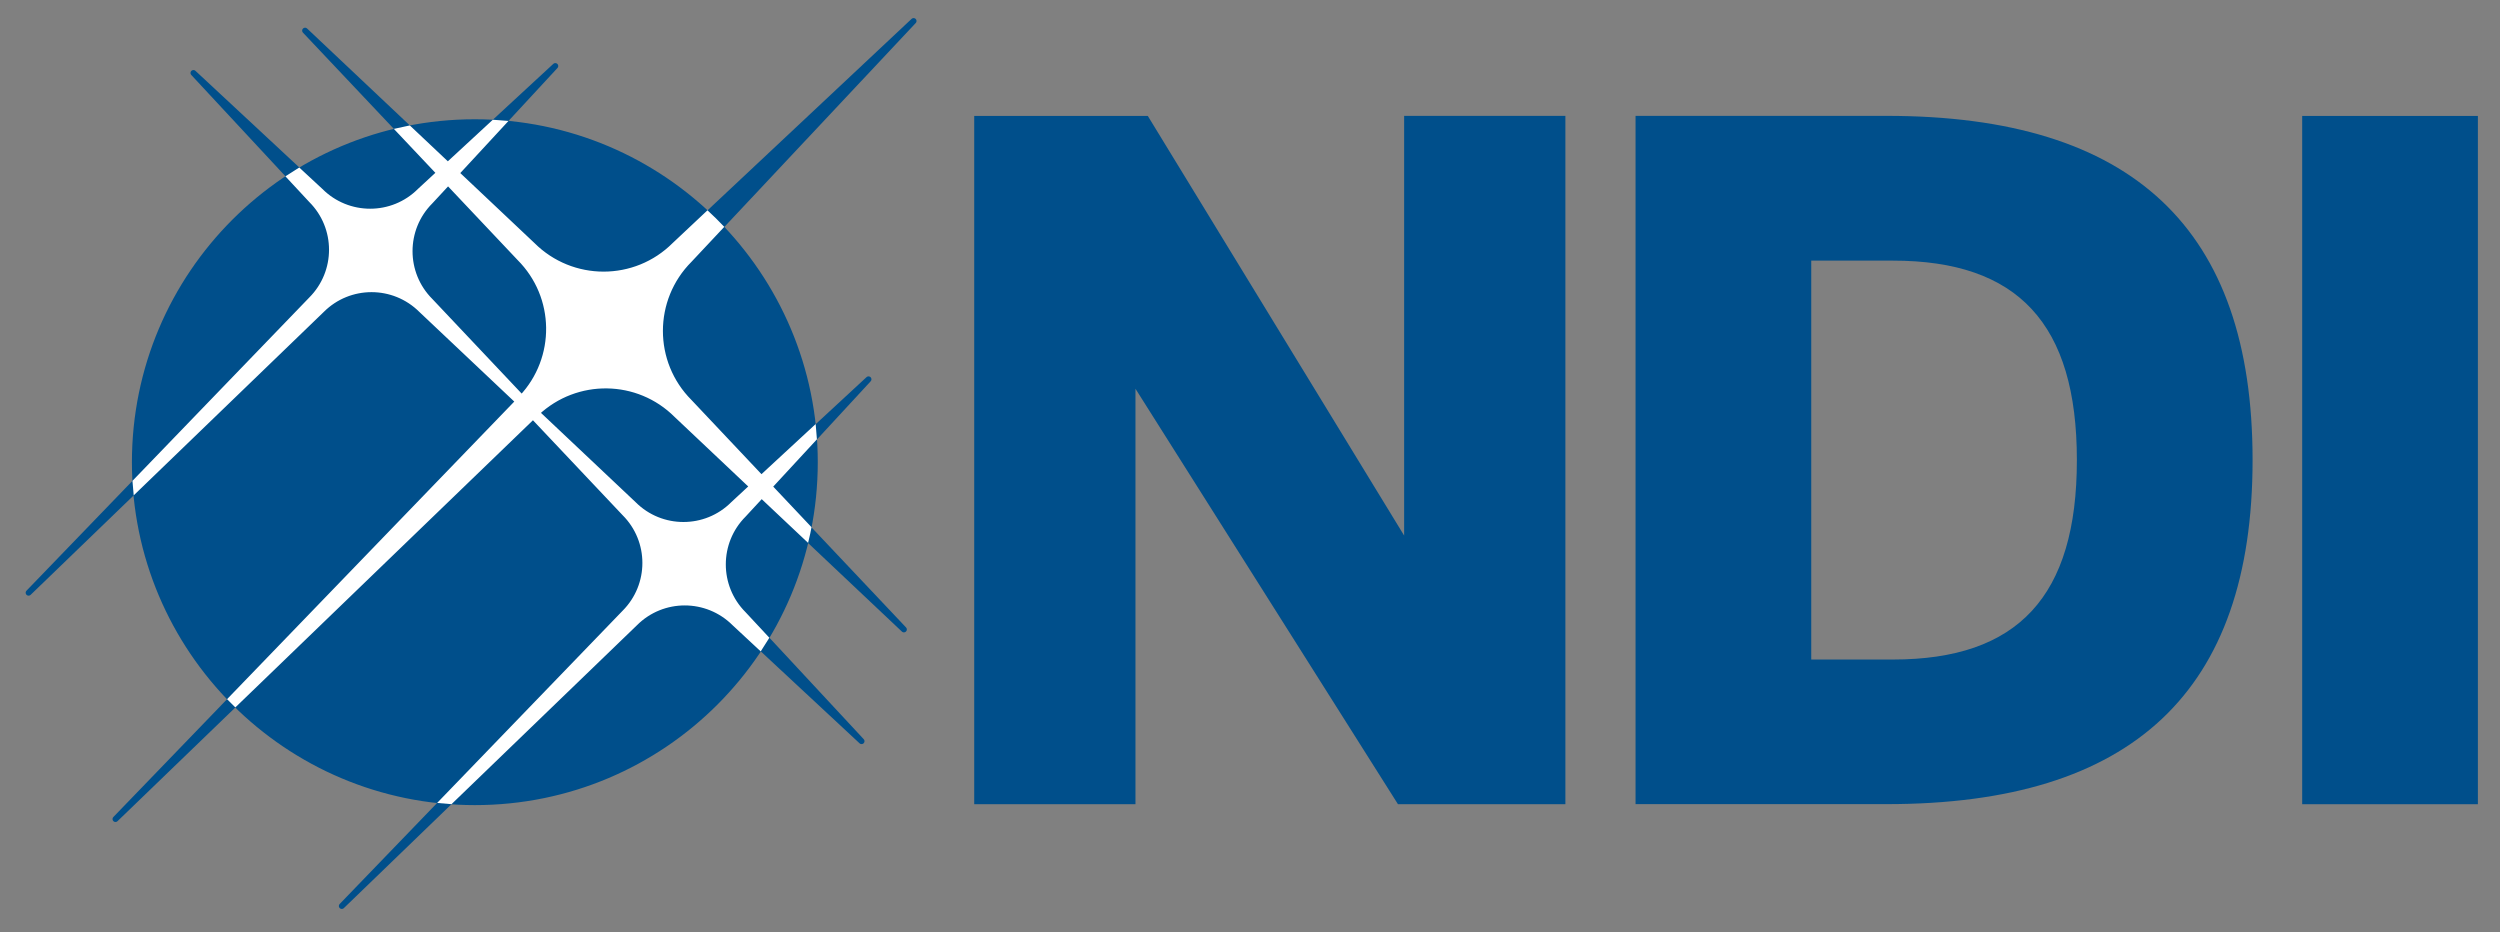
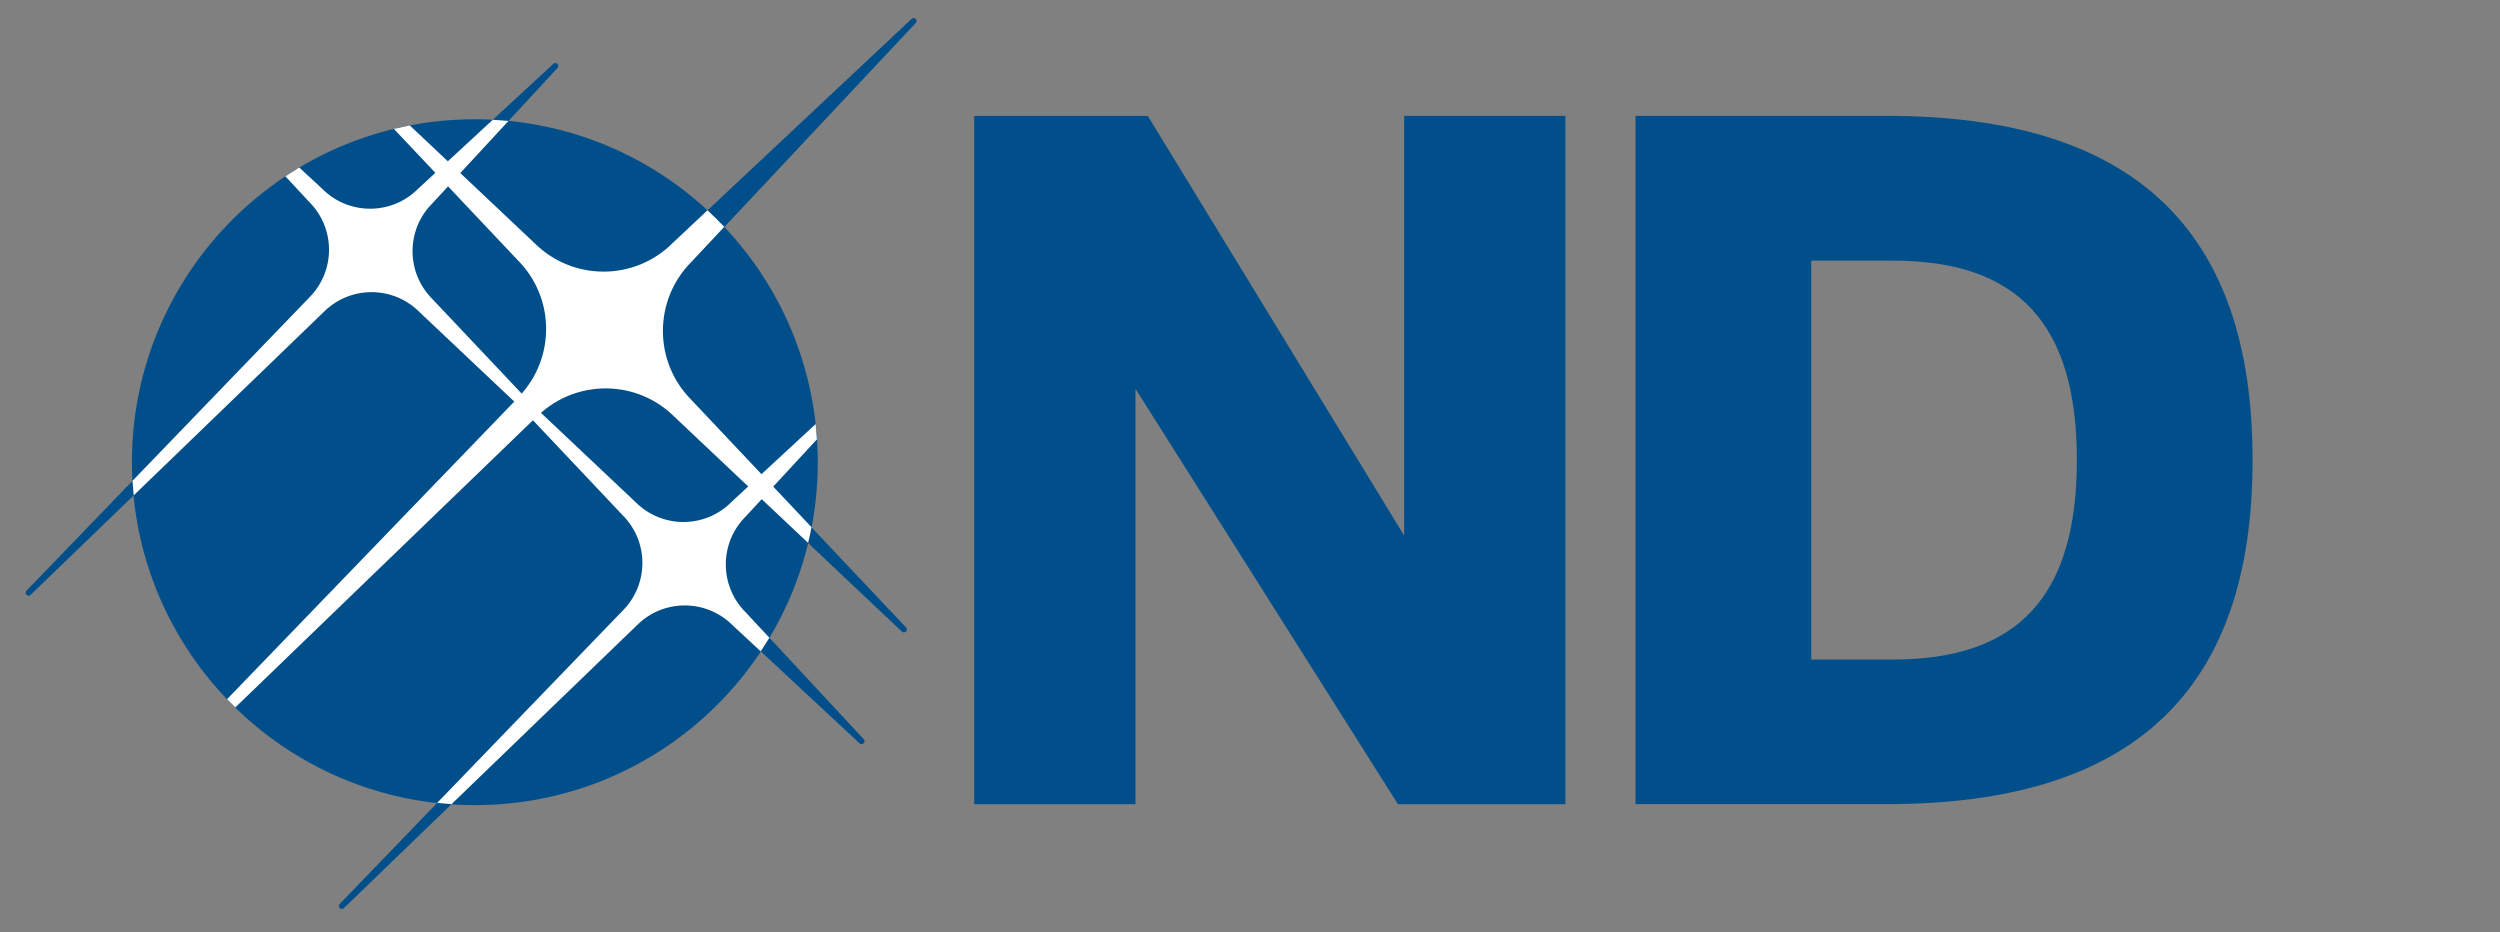
<svg xmlns="http://www.w3.org/2000/svg" version="1.1" x="0px" y="0px" viewBox="0 0 320 119.33" style="enable-background:new 0 0 320 119.33;" xml:space="preserve">
  <rect x="0" y="0" width="320" height="119.33" fill="#808080" stroke="none" />
  <style type="text/css">
	.st0{fill:#004F8B;stroke:#004F8B;stroke-width:0.75;}
	.st1{fill:#004F8B;}
	.st2{fill:#004F8B;stroke:#004F8B;stroke-width:0.75;stroke-linejoin:round;}
	.st3{fill-rule:evenodd;clip-rule:evenodd;fill:#004F8B;stroke:#004F8B;stroke-width:0.75;stroke-linejoin:round;}
	.st4{fill-rule:evenodd;clip-rule:evenodd;fill:#FFFFFF;stroke:#FFFFFF;stroke-width:0.75;}
</style>
  <path class="st0" d="M60.78,15.64c-24.03,0-43.52,19.48-43.52,43.52s19.48,43.52,43.52,43.52s43.52-19.48,43.52-43.52  S84.81,15.64,60.78,15.64z" />
  <g>
    <path class="st1" d="M200.37,102.94h-21.43l-33.6-53.18v53.18H124.7v-88.1h22.22l32.81,53.71V14.83h20.64V102.94z" />
    <path class="st1" d="M209.35,14.83h32.15c31.49,0,46.83,14.42,46.83,44.05c0,29.63-15.34,44.05-46.83,44.05h-32.15V14.83z    M242.29,84.42c16.01,0,23.55-8.07,23.55-25.53c0-17.46-7.54-25.53-23.55-25.53h-10.45v51.06H242.29z" />
-     <path class="st1" d="M317.17,102.94h-22.49v-88.1h22.49V102.94z" />
  </g>
  <g>
-     <path class="st2" d="M29.59,89.49l-14.81,15.35l15.34-14.8C29.94,89.86,29.77,89.68,29.59,89.49z" />
    <path class="st3" d="M3.66,75.87L17.41,62.6c-0.02-0.3-0.05-0.6-0.07-0.91L3.66,75.87z" />
    <path class="st2" d="M43.75,115.97l13.9-13.42c-0.3-0.02-0.6-0.04-0.89-0.07L43.75,115.97z" />
-     <path class="st3" d="M39.05,3.92l12.09,12.8c0.4-0.09,0.8-0.18,1.2-0.26L39.05,3.92z" />
    <path class="st2" d="M110.28,94.87L98.02,81.68c-0.23,0.38-0.47,0.75-0.71,1.12L110.28,94.87z" />
-     <path class="st3" d="M24.76,9.34l12.36,13.3c0.38-0.25,0.76-0.5,1.15-0.73L24.76,9.34z" />
    <path class="st2" d="M92.19,29.06l24.75-26.37L90.56,27.44C91.12,27.97,91.66,28.5,92.19,29.06z" />
    <path class="st3" d="M115.7,80.57l-12.24-12.96c-0.08,0.39-0.17,0.78-0.25,1.17L115.7,80.57z" />
    <path class="st2" d="M71.08,8.45l-7.86,7.26c0.36,0.02,0.71,0.05,1.07,0.08L71.08,8.45z" />
-     <path class="st3" d="M111.17,48.55l-7.07,6.54c0.03,0.34,0.05,0.69,0.08,1.03L111.17,48.55z" />
  </g>
  <path class="st4" d="M86.62,53.11l9.7,9.16l-2.46,2.28c-3.52,3.52-9.24,3.52-12.76,0L68.69,52.84  C73.75,48.09,81.68,48.17,86.62,53.11z M66.51,33.01c4.94,4.94,5.02,12.87,0.27,17.92l-11.71-12.4c-3.52-3.52-3.52-9.24,0-12.76  l2.28-2.46L66.51,33.01z M95.17,65.86l2.31-2.5l5.74,5.41c0.09-0.39,0.18-0.78,0.25-1.17l-5.01-5.31l5.72-6.19  c-0.02-0.34-0.05-0.69-0.08-1.03l-6.65,6.15l-9.2-9.75c-5.03-5.03-5.03-13.19,0-18.23l3.94-4.2c-0.53-0.55-1.07-1.09-1.63-1.61  l-4.19,3.94c-5.03,5.03-13.19,5.03-18.23,0l-9.75-9.2l5.9-6.38c-0.36-0.03-0.71-0.06-1.07-0.08l-5.9,5.45l-4.98-4.7  c-0.4,0.08-0.8,0.17-1.2,0.26l5.12,5.42l-2.5,2.31c-3.52,3.52-9.24,3.52-12.76,0l-2.74-2.54c-0.39,0.24-0.77,0.48-1.15,0.73  l2.74,2.95c3.52,3.52,3.52,9.23,0,12.76L17.34,61.69c0.02,0.3,0.04,0.61,0.07,0.91l23.77-22.94c3.52-3.52,9.23-3.52,12.76,0  l12.42,11.73l-36.77,38.1c0.18,0.18,0.35,0.37,0.53,0.54l38.11-36.77l11.73,12.42c3.52,3.52,3.52,9.23,0,12.76l-23.2,24.04  c0.3,0.03,0.59,0.05,0.89,0.07l23.62-22.79c3.52-3.52,9.23-3.52,12.76,0l3.27,3.04c0.24-0.37,0.48-0.74,0.71-1.12l-2.85-3.06  C91.65,75.1,91.65,69.38,95.17,65.86z" />
</svg>